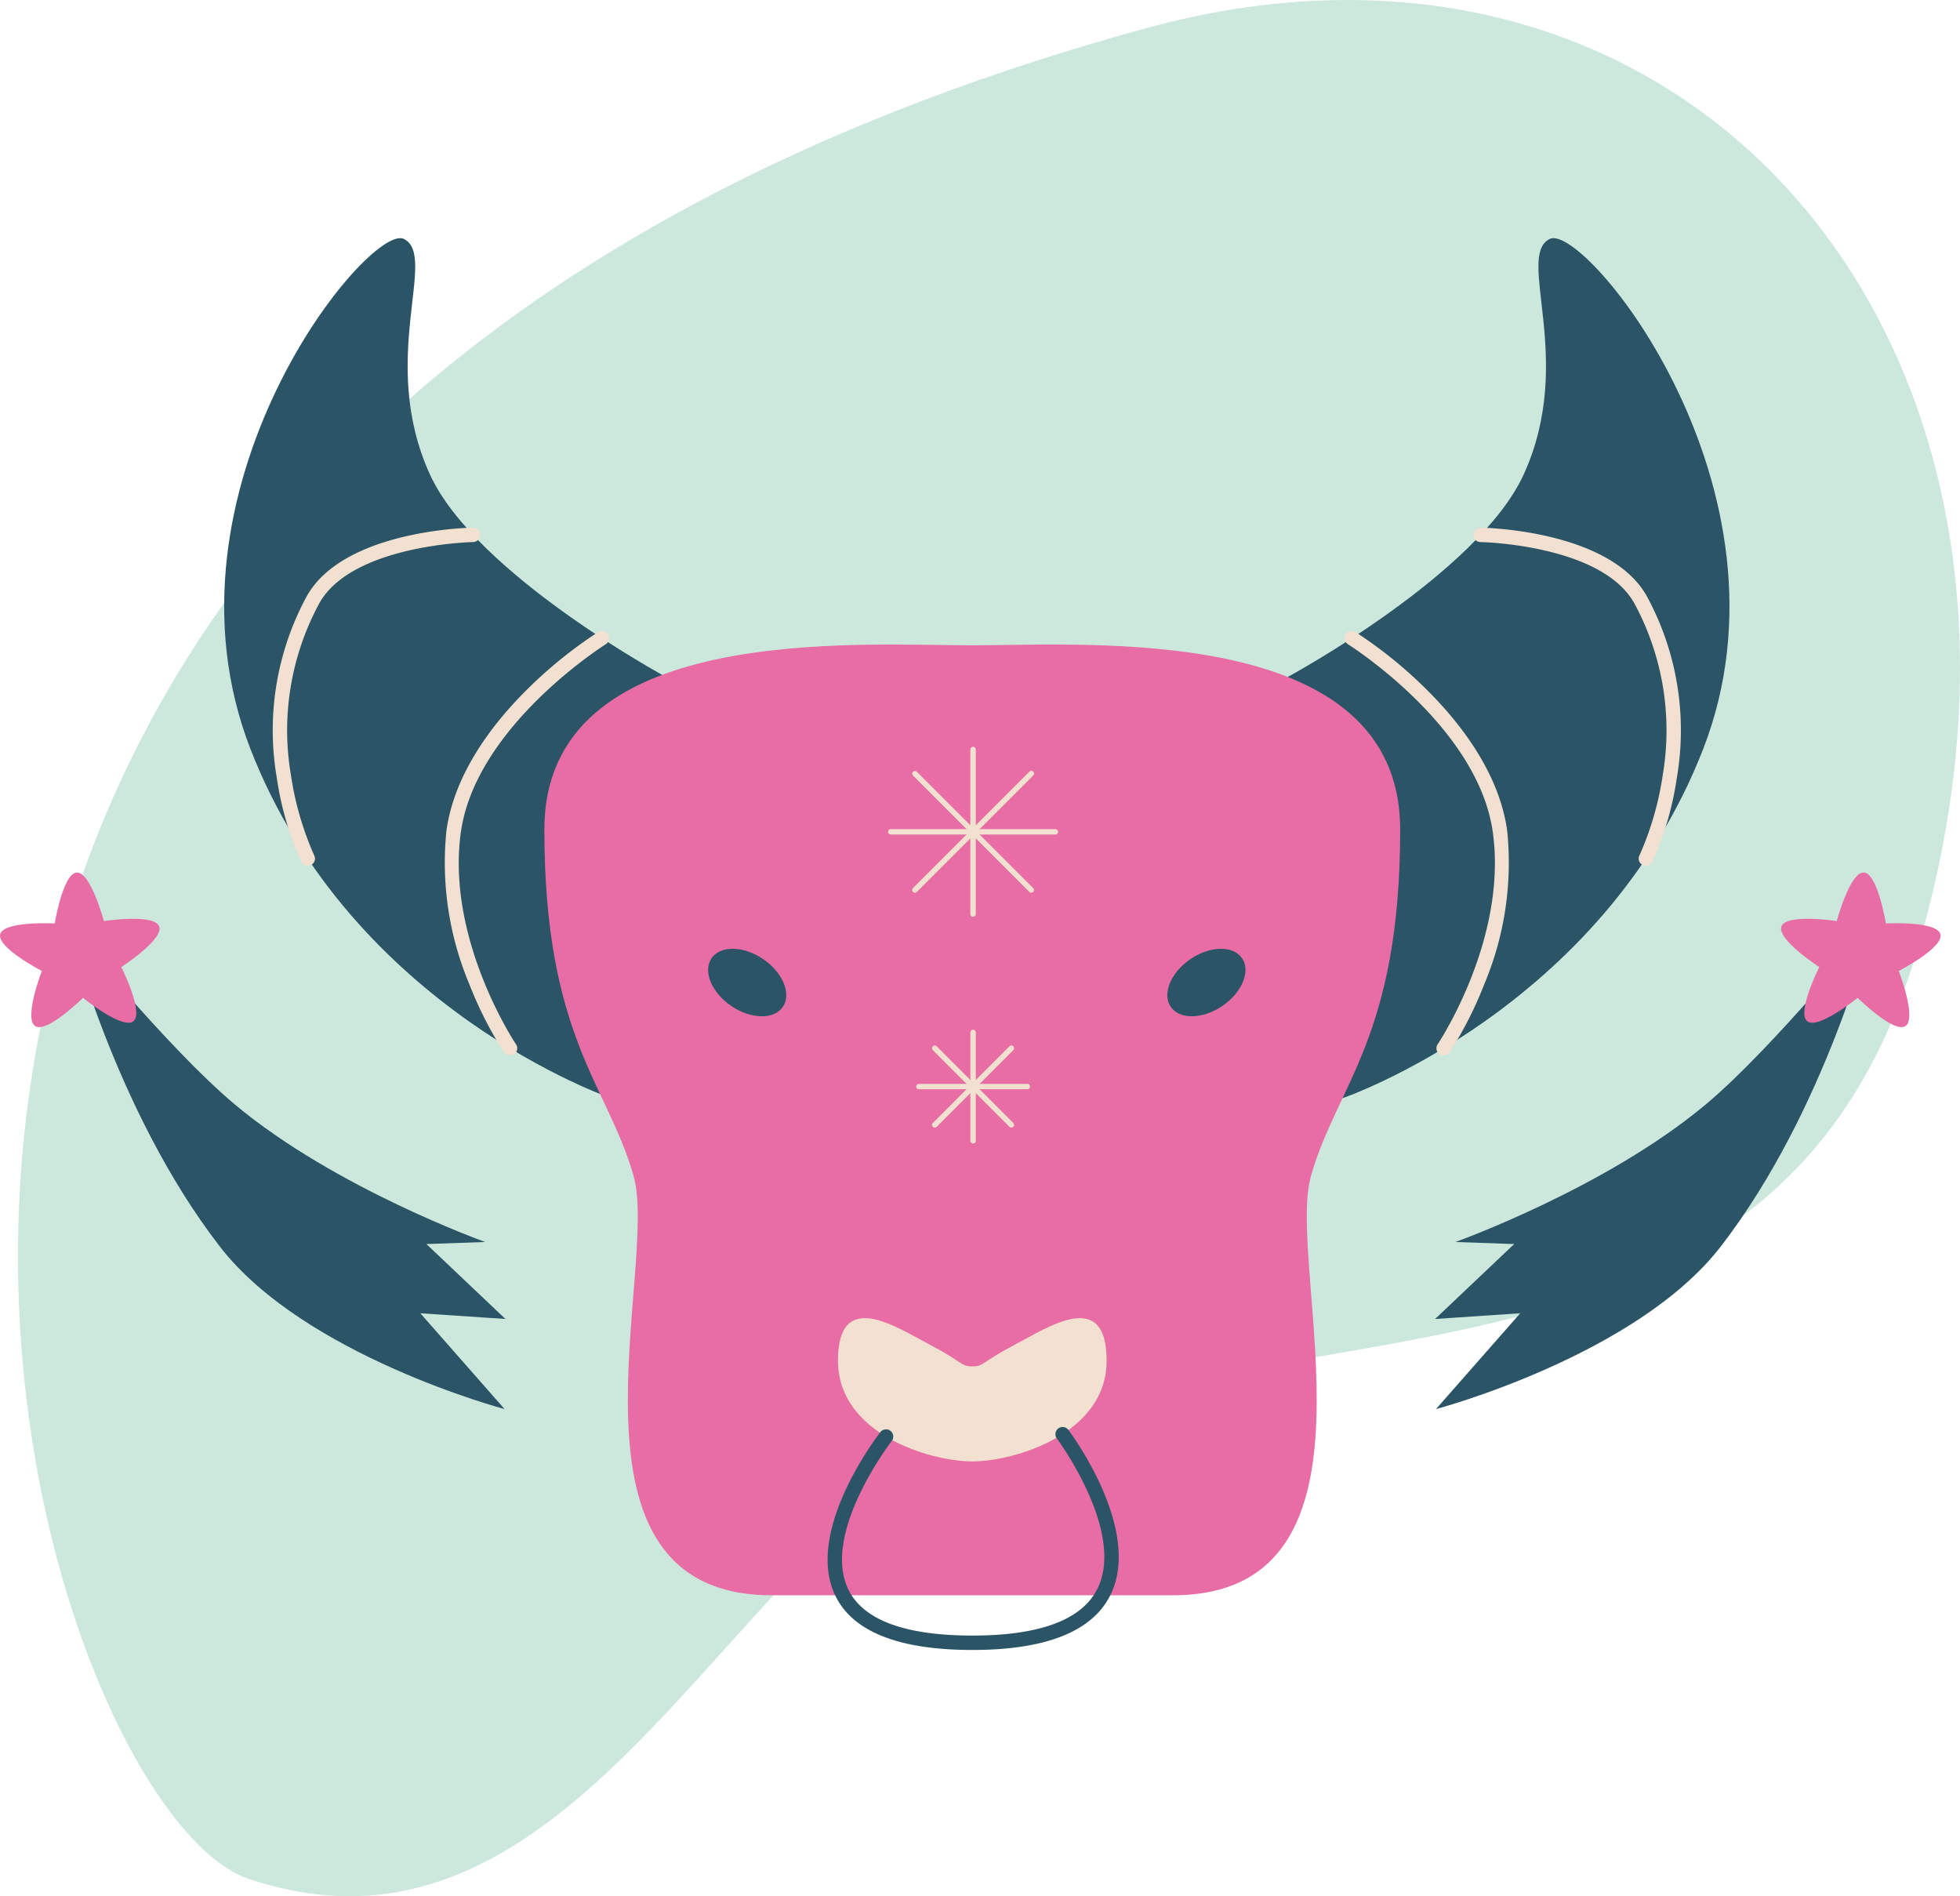
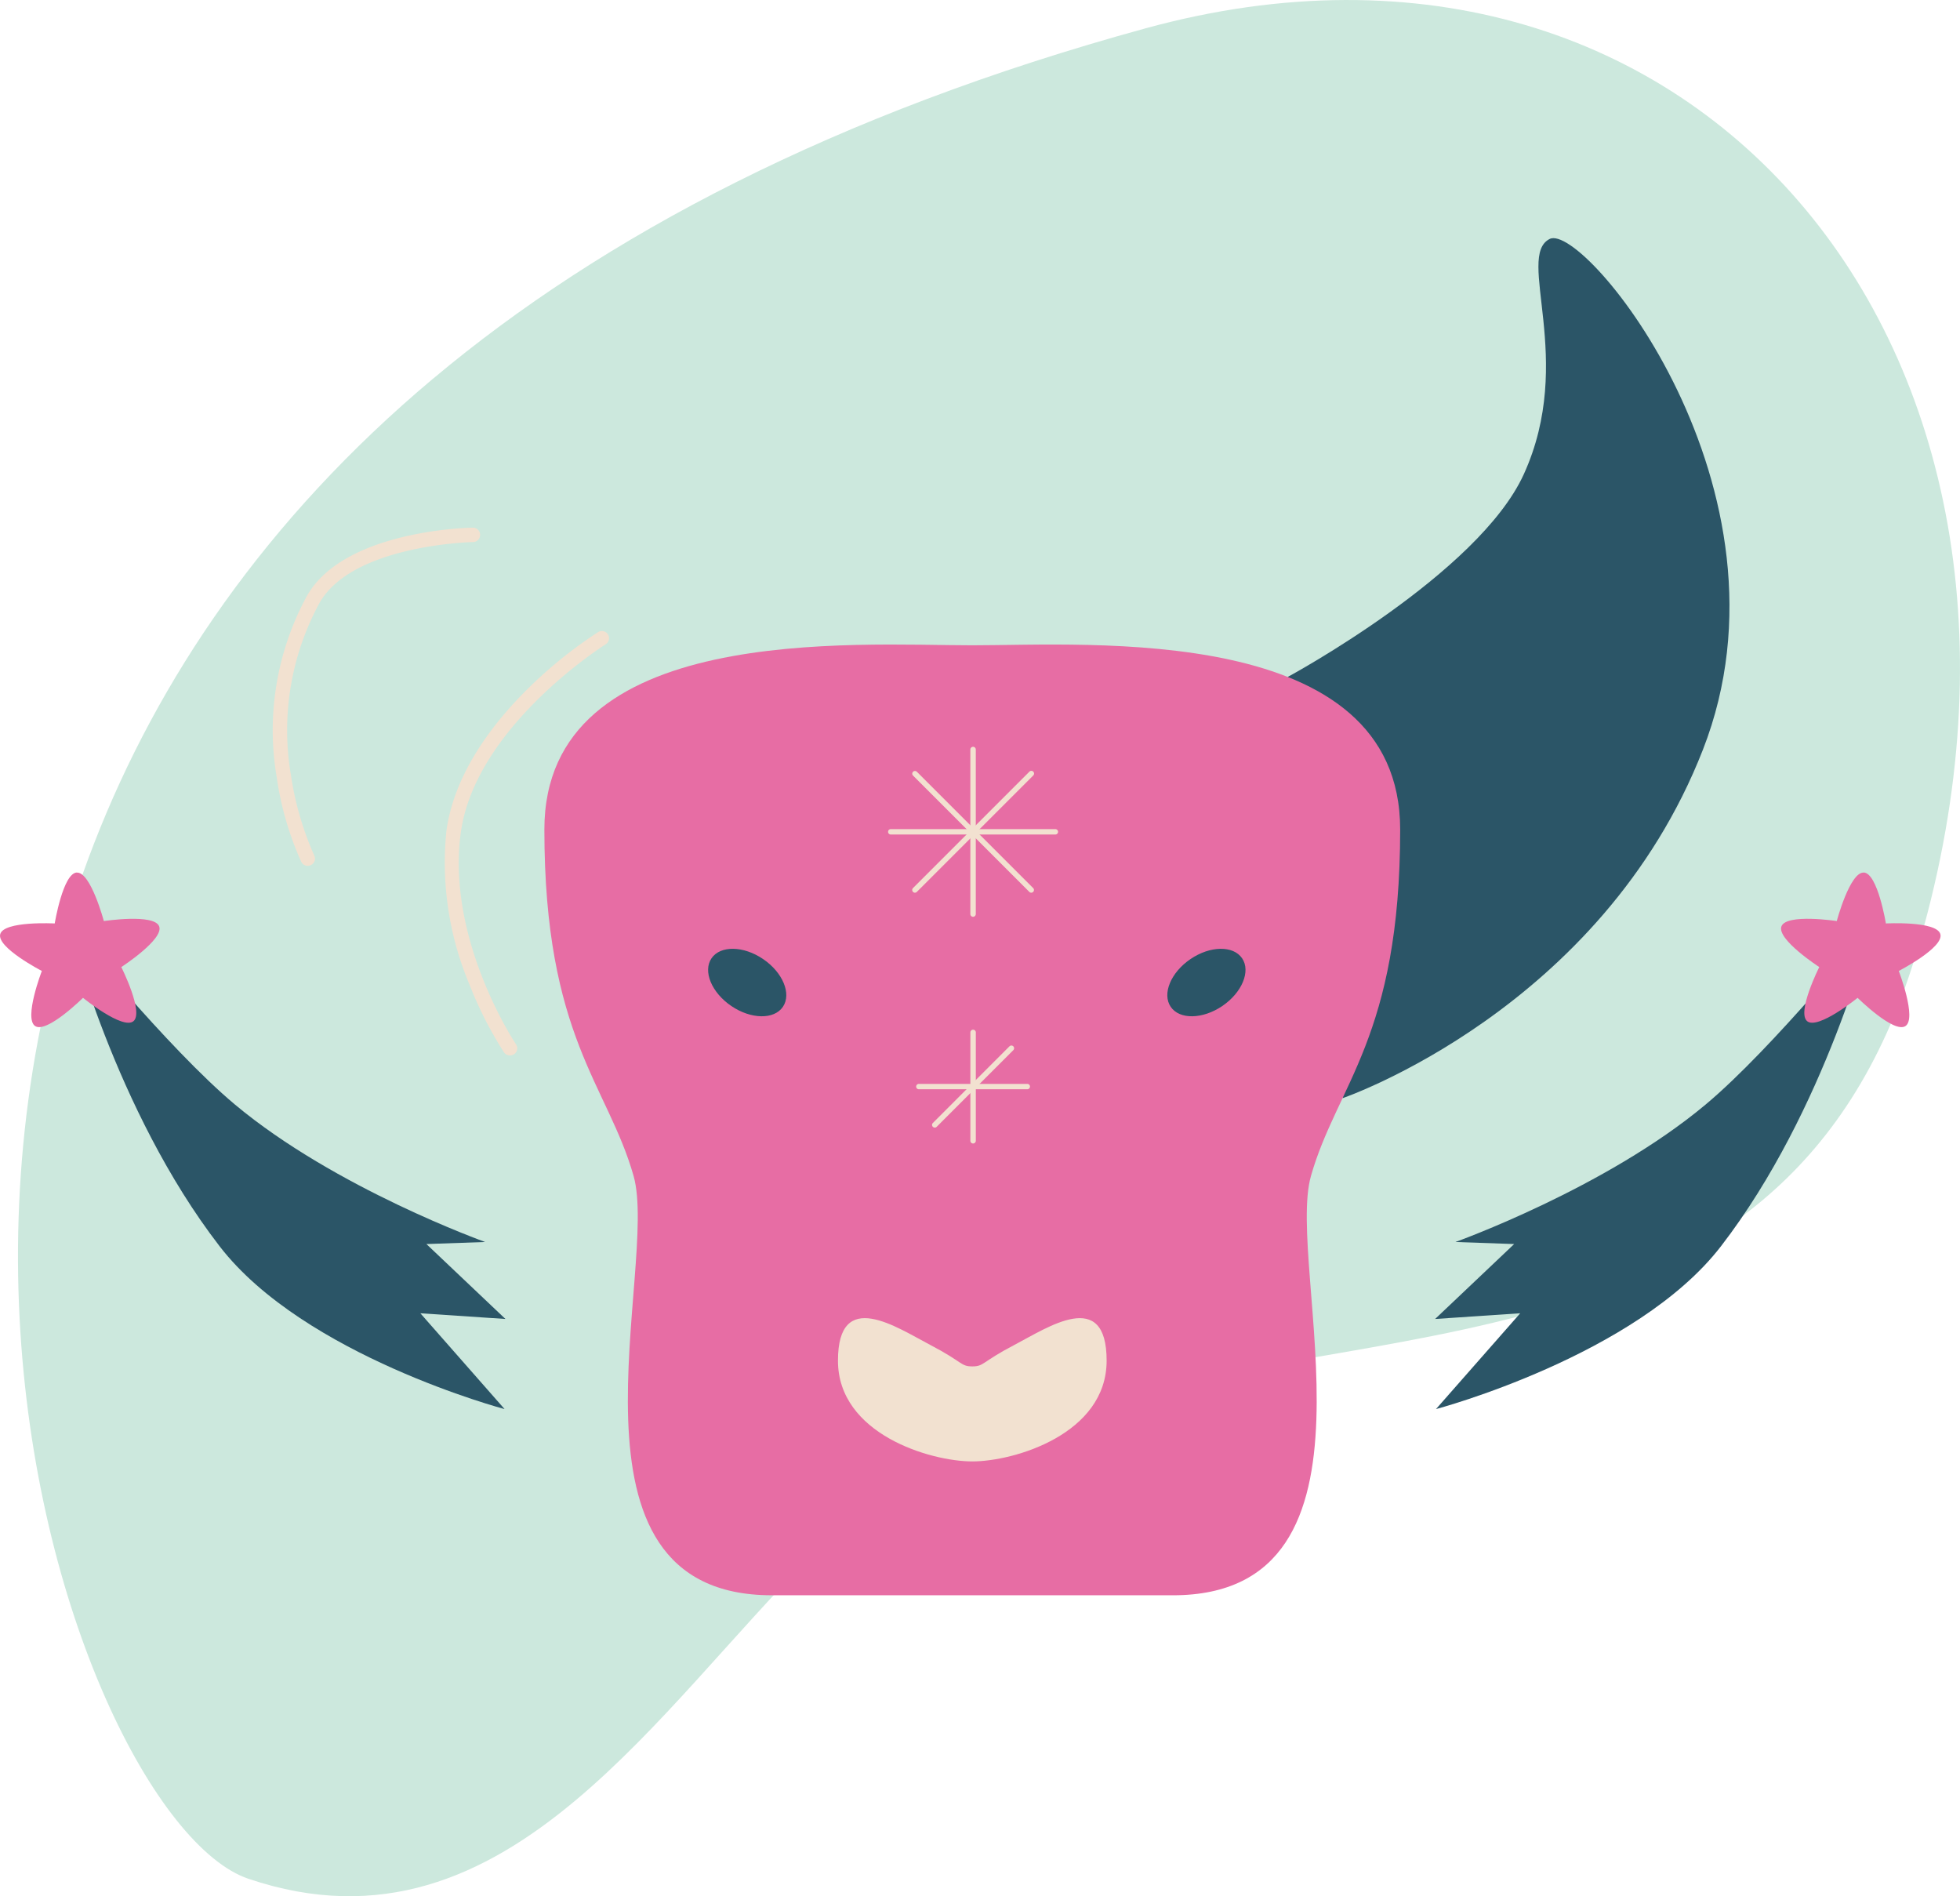
<svg xmlns="http://www.w3.org/2000/svg" width="137.501" height="133.008" viewBox="0 0 137.501 133.008">
  <defs>
    <clipPath id="clip-path">
      <rect id="Rectángulo_539" data-name="Rectángulo 539" width="137.501" height="133.008" fill="none" />
    </clipPath>
  </defs>
  <g id="tauro" transform="translate(0 0)">
    <g id="Grupo_381" data-name="Grupo 381" transform="translate(0 0)" clip-path="url(#clip-path)">
      <path id="Trazado_2085" data-name="Trazado 2085" d="M29.621,26.546C41.516,16.571,57.768,7.965,79.6,1.983c38.808-10.629,66.733,22.98,54.006,65.032-2.376,7.853-6.118,13.3-10.757,17.186-8.536,7.157-20.112,9.064-31.811,11.076s-23.521,4.126-32.554,11.7q-1.158.969-2.25,2.062c-5.469,5.474-10.707,12.272-16.618,17.228-6.463,5.419-13.727,8.638-22.969,5.516-12.84-4.333-34.3-65.605,12.973-105.24" transform="translate(0.78 0)" fill="#cce8dd" />
-       <path id="Trazado_2086" data-name="Trazado 2086" d="M37,37.163S23.626,29.949,20.436,22.942c-3.65-8.025.607-15.292-1.816-16.5S.751,24.015,7.868,42.256,33.151,66.711,33.151,66.711Z" transform="translate(9.716 10.318)" fill="#2b5567" />
      <path id="Trazado_2087" data-name="Trazado 2087" d="M34.525,37.163S47.9,29.949,51.086,22.942c3.65-8.025-.607-15.292,1.816-16.5S70.771,24.015,63.654,42.256,38.372,66.711,38.372,66.711Z" transform="translate(55.816 10.318)" fill="#2b5567" />
      <path id="Trazado_2088" data-name="Trazado 2088" d="M58.681,83.965H30.546c-15.75,0-7.876-23.019-9.692-29.411s-6.259-9.76-6.259-24.3S36.442,17.331,44.613,17.331s30.019-1.614,30.019,12.924-4.443,17.909-6.259,24.3,6.058,29.411-9.692,29.411" transform="translate(23.595 27.932)" fill="#e76da4" />
      <path id="Trazado_2089" data-name="Trazado 2089" d="M41.314,38.316c0,5.15-6.479,7.068-9.423,7.068s-9.425-1.918-9.425-7.068,4.14-2.321,6.463-1.109,2.13,1.512,2.962,1.512.638-.3,2.962-1.512,6.461-4.04,6.461,1.109" transform="translate(36.32 57.124)" fill="#f2e1d0" />
-       <path id="Trazado_2090" data-name="Trazado 2090" d="M32.34,53.895c-5.142,0-8.371-1.277-9.6-3.792-2.206-4.511,2.931-11.2,3.15-11.487a.505.505,0,1,1,.8.62c-.052.065-4.972,6.479-3.041,10.425,1.049,2.14,3.975,3.224,8.7,3.224s7.677-1.1,8.766-3.276c2-4-2.792-10.485-2.842-10.55a.5.5,0,0,1,.809-.6c.215.285,5.218,7.047,2.939,11.6-1.274,2.546-4.527,3.836-9.671,3.836" transform="translate(35.869 61.838)" fill="#2b5567" />
      <path id="Trazado_2091" data-name="Trazado 2091" d="M36.544,26.1c.618.908-.005,2.407-1.389,3.347s-3.007.963-3.621.055.005-2.407,1.389-3.347,3-.963,3.621-.055" transform="translate(50.594 41.117)" fill="#2b5567" />
      <path id="Trazado_2092" data-name="Trazado 2092" d="M24.647,29.208a.186.186,0,0,1-.133-.055.188.188,0,0,1,0-.27l8.161-8.161a.19.19,0,1,1,.27.267L24.78,29.153a.186.186,0,0,1-.133.055" transform="translate(39.538 33.408)" fill="#f2e1d0" />
      <path id="Trazado_2093" data-name="Trazado 2093" d="M32.808,29.208a.186.186,0,0,1-.133-.055l-8.164-8.164a.19.19,0,0,1,.27-.267l8.161,8.161a.188.188,0,0,1,0,.27.186.186,0,0,1-.133.055" transform="translate(39.537 33.408)" fill="#f2e1d0" />
      <path id="Trazado_2094" data-name="Trazado 2094" d="M35.543,22.605H24a.19.19,0,0,1-.191-.191A.188.188,0,0,1,24,22.226H35.543a.19.19,0,0,1,.191.188.192.192,0,0,1-.191.191" transform="translate(38.493 35.931)" fill="#f2e1d0" />
      <path id="Trazado_2095" data-name="Trazado 2095" d="M26.206,31.943a.192.192,0,0,1-.191-.191V20.21a.191.191,0,1,1,.382,0V31.752a.192.192,0,0,1-.191.191" transform="translate(42.058 32.363)" fill="#f2e1d0" />
      <path id="Trazado_2096" data-name="Trazado 2096" d="M25.179,33.785a.186.186,0,0,1-.133-.055.188.188,0,0,1,0-.27l5.377-5.38a.191.191,0,0,1,.27.27l-5.38,5.38a.186.186,0,0,1-.133.055" transform="translate(40.398 45.308)" fill="#f2e1d0" />
-       <path id="Trazado_2097" data-name="Trazado 2097" d="M30.556,33.785a.186.186,0,0,1-.133-.055l-5.38-5.38a.191.191,0,0,1,.27-.27l5.377,5.38a.188.188,0,0,1,0,.27.186.186,0,0,1-.133.055" transform="translate(40.397 45.308)" fill="#f2e1d0" />
      <path id="Trazado_2098" data-name="Trazado 2098" d="M32.358,29.432H24.751a.188.188,0,1,1,0-.377h7.607a.188.188,0,1,1,0,.377" transform="translate(39.71 46.972)" fill="#f2e1d0" />
      <path id="Trazado_2099" data-name="Trazado 2099" d="M26.207,35.587a.192.192,0,0,1-.191-.191v-7.6a.191.191,0,0,1,.382,0v7.6a.192.192,0,0,1-.191.191" transform="translate(42.059 44.621)" fill="#f2e1d0" />
-       <path id="Trazado_2100" data-name="Trazado 2100" d="M43,46.684a.5.5,0,0,1-.419-.788c.05-.073,4.891-7.342,3.87-14.829C45.436,23.613,36.38,17.906,36.288,17.848a.5.5,0,1,1,.531-.856,31.179,31.179,0,0,1,4.891,3.941c2.308,2.266,5.176,5.84,5.744,10a21.988,21.988,0,0,1-1.609,10.76,26.894,26.894,0,0,1-2.426,4.77.5.5,0,0,1-.419.222" transform="translate(58.281 27.346)" fill="#f2e1d0" />
-       <path id="Trazado_2101" data-name="Trazado 2101" d="M51.6,37.863a.479.479,0,0,1-.222-.052.5.5,0,0,1-.23-.675,21.564,21.564,0,0,0,1.638-5.665,18.718,18.718,0,0,0-2.01-12.045c-2.313-4.09-10.689-4.27-10.773-4.27a.505.505,0,0,1,.008-1.01h.008c.369.005,9.041.2,11.636,4.786a19.7,19.7,0,0,1,2.122,12.725,21.983,21.983,0,0,1-1.724,5.924.5.5,0,0,1-.453.283" transform="translate(63.865 22.867)" fill="#f2e1d0" />
      <path id="Trazado_2102" data-name="Trazado 2102" d="M19.223,26.1c-.618.908.005,2.407,1.389,3.347s3.007.963,3.621.055-.005-2.407-1.389-3.347-3-.963-3.621-.055" transform="translate(30.692 41.117)" fill="#2b5567" />
      <path id="Trazado_2103" data-name="Trazado 2103" d="M16.515,46.684a.5.5,0,0,1-.419-.222,26.9,26.9,0,0,1-2.426-4.77,21.988,21.988,0,0,1-1.609-10.76c.568-4.158,3.436-7.732,5.744-10A31.178,31.178,0,0,1,22.7,16.993a.5.5,0,0,1,.531.856c-.092.058-9.148,5.772-10.163,13.219-1.023,7.5,3.82,14.755,3.87,14.829a.5.5,0,0,1-.419.788" transform="translate(19.257 27.346)" fill="#f2e1d0" />
      <path id="Trazado_2104" data-name="Trazado 2104" d="M9.757,37.863A.5.5,0,0,1,9.3,37.58,21.983,21.983,0,0,1,7.58,31.656,19.7,19.7,0,0,1,9.7,18.931c2.6-4.59,11.267-4.781,11.636-4.786a.505.505,0,1,1,.016,1.01c-.084,0-8.462.186-10.773,4.273A18.709,18.709,0,0,0,8.572,31.47a21.684,21.684,0,0,0,1.638,5.665.5.5,0,0,1-.23.675.479.479,0,0,1-.222.052" transform="translate(11.833 22.867)" fill="#f2e1d0" />
      <path id="Trazado_2105" data-name="Trazado 2105" d="M69.117,24.815S62.18,33.406,57.452,37.359C50.421,43.239,39.9,47,39.9,47l4.121.144L38.476,52.4l5.969-.4-5.908,6.72S52.6,54.99,58.528,47.3c7.387-9.572,10.59-22.488,10.59-22.488" transform="translate(62.203 40.117)" fill="#2b5567" />
      <path id="Trazado_2106" data-name="Trazado 2106" d="M53.553,23.389c.973.047,1.552,3.574,1.552,3.574s3.569-.191,3.823.751-2.92,2.58-2.92,2.58,1.285,3.334.468,3.867-3.355-1.981-3.355-1.981-2.776,2.253-3.535,1.641.845-3.8.845-3.8-3-1.944-2.653-2.855,3.881-.372,3.881-.372.921-3.451,1.894-3.4" transform="translate(77.197 37.811)" fill="#e76da4" />
      <path id="Trazado_2107" data-name="Trazado 2107" d="M1.841,24.815s6.937,8.591,11.665,12.544C20.537,43.239,31.059,47,31.059,47l-4.121.144L32.482,52.4,26.514,52l5.908,6.72S18.363,54.99,12.431,47.3C5.044,37.731,1.841,24.815,1.841,24.815" transform="translate(2.976 40.117)" fill="#2b5567" />
      <path id="Trazado_2108" data-name="Trazado 2108" d="M5.39,23.389c-.973.047-1.552,3.574-1.552,3.574s-3.569-.191-3.823.751,2.92,2.58,2.92,2.58-1.285,3.334-.468,3.867,3.355-1.981,3.355-1.981S8.6,34.434,9.357,33.822s-.848-3.8-.848-3.8,3-1.944,2.656-2.855-3.881-.372-3.881-.372-.921-3.451-1.894-3.4" transform="translate(0.001 37.811)" fill="#e76da4" />
    </g>
  </g>
</svg>